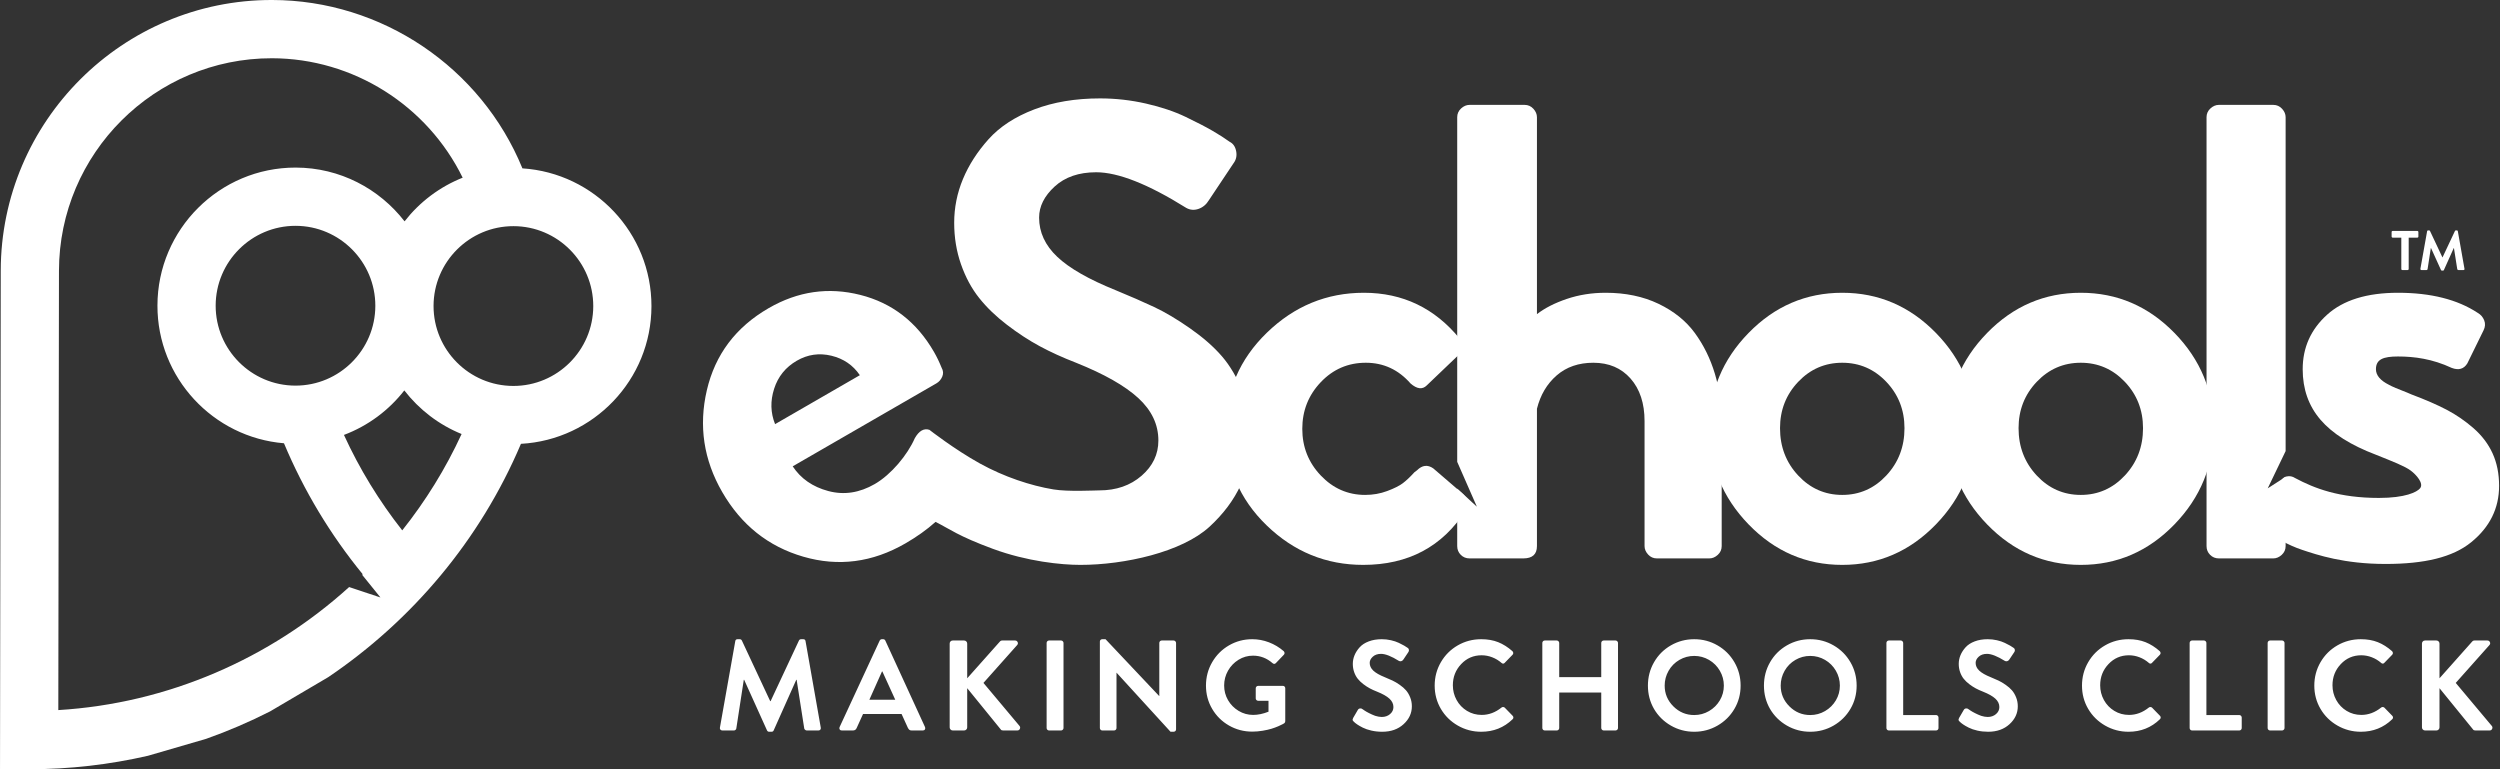
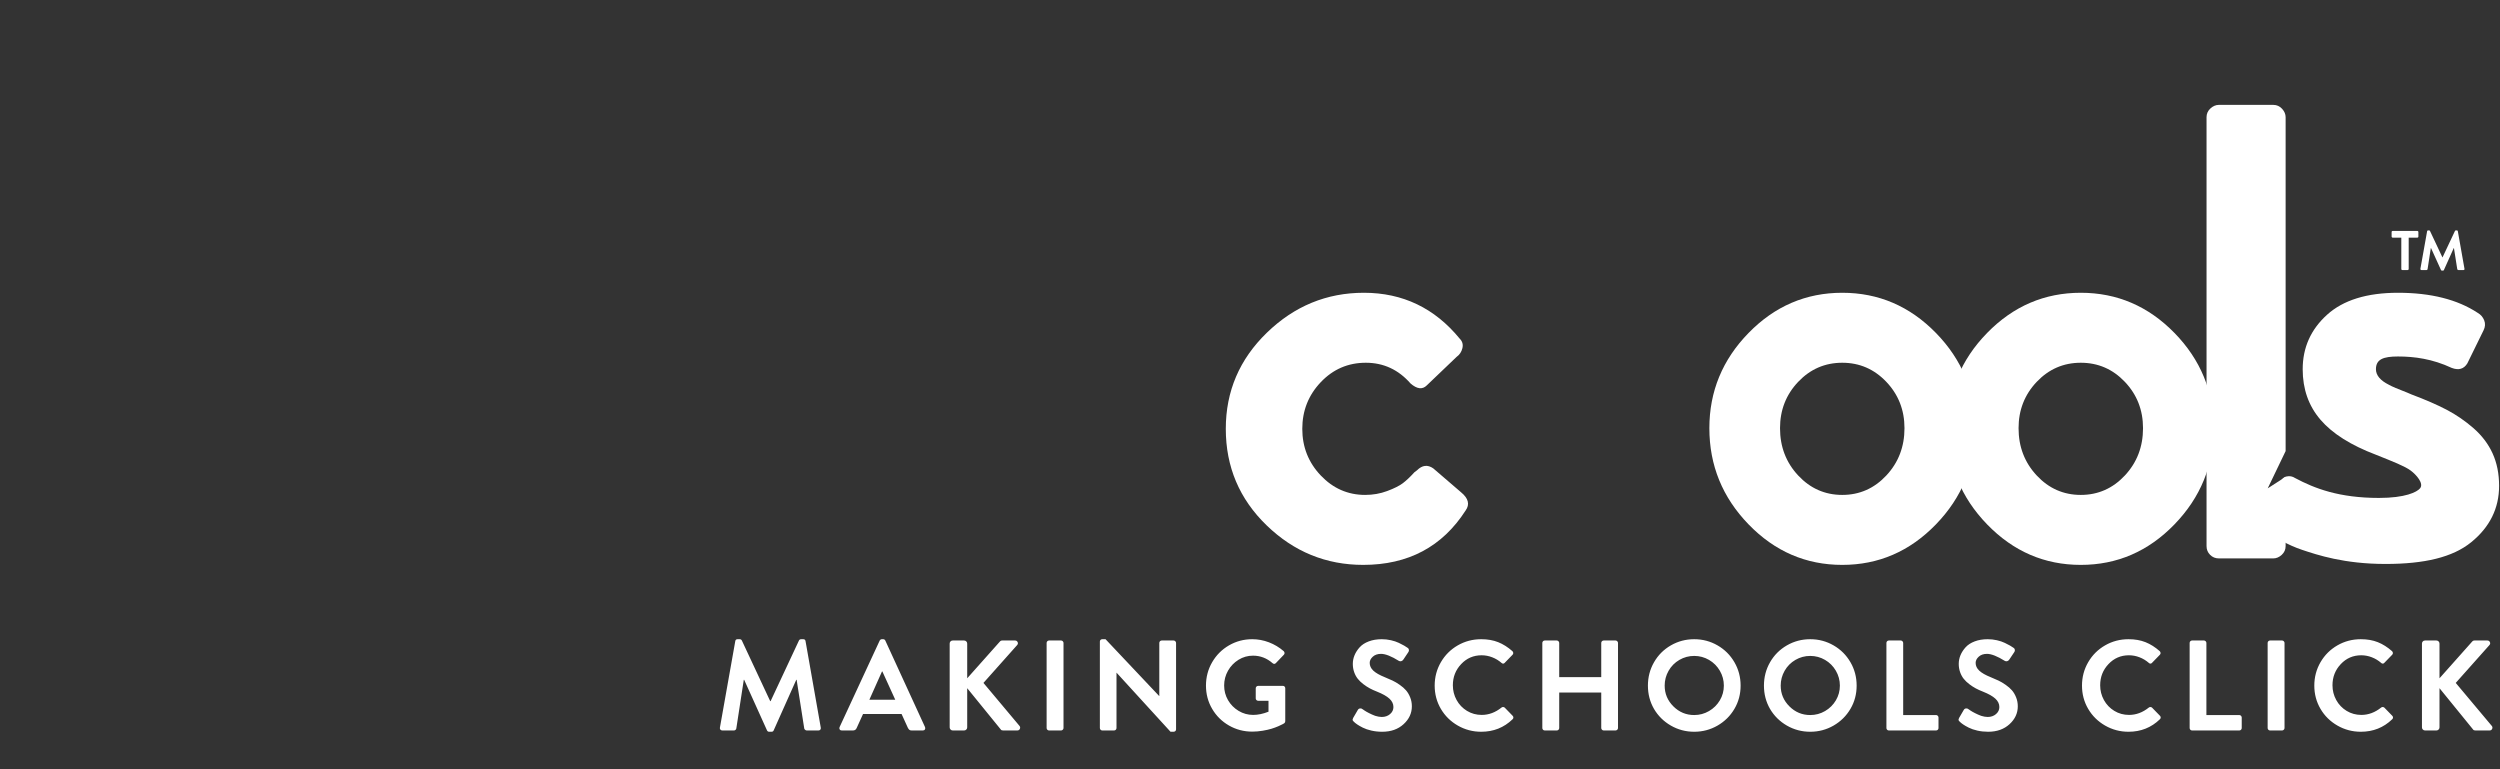
<svg xmlns="http://www.w3.org/2000/svg" preserveAspectRatio="xMidYMid meet" width="2314" height="712" viewBox="0 0 2314 712">
  <rect x="0" y="0" width="2314" height="712" fill="#333333" stroke="none" />
  <defs>
    <style>
           .cls-1 {
             fill: #fff;
             fill-rule: evenodd;
           }
         </style>
  </defs>
  <g>
    <path d="M2306.740,674.634 C2306.302,675.626 2305.487,676.121 2304.294,676.121 L2291.287,676.121 C2290.172,676.121 2289.456,675.844 2289.139,675.288 L2257.993,636.981 L2257.993,673.265 C2257.993,674.059 2257.713,674.734 2257.158,675.288 C2256.600,675.844 2255.923,676.121 2255.129,676.121 L2244.628,676.121 C2243.832,676.121 2243.155,675.844 2242.599,675.288 C2242.042,674.734 2241.764,674.059 2241.764,673.265 L2241.764,595.699 C2241.764,594.907 2242.021,594.232 2242.540,593.677 C2243.056,593.123 2243.752,592.844 2244.628,592.844 L2255.129,592.844 C2255.923,592.844 2256.600,593.123 2257.158,593.677 C2257.713,594.232 2257.993,594.907 2257.993,595.699 L2257.993,627.820 L2288.065,594.034 C2288.701,593.242 2289.456,592.844 2290.332,592.844 L2302.265,592.844 C2303.378,592.844 2304.174,593.340 2304.652,594.331 C2305.129,595.324 2304.969,596.255 2304.174,597.127 L2273.029,632.103 L2306.442,671.957 C2307.077,672.751 2307.176,673.643 2306.740,674.634 ZM2172.016,657.978 C2176.112,660.476 2180.668,661.726 2185.679,661.726 C2192.202,661.726 2198.288,659.465 2203.937,654.945 C2204.414,654.549 2204.931,654.370 2205.488,654.409 C2206.044,654.450 2206.521,654.629 2206.921,654.945 L2214.319,662.558 C2214.796,663.034 2215.014,663.590 2214.975,664.224 C2214.934,664.860 2214.677,665.375 2214.200,665.771 C2206.244,673.464 2196.578,677.310 2185.202,677.310 C2177.405,677.310 2170.185,675.407 2163.543,671.600 C2156.900,667.793 2151.670,662.638 2147.852,656.134 C2144.033,649.632 2142.124,642.453 2142.124,634.601 C2142.124,626.749 2144.033,619.533 2147.852,612.949 C2151.670,606.367 2156.880,601.172 2163.484,597.365 C2170.086,593.558 2177.326,591.654 2185.202,591.654 C2191.089,591.654 2196.319,592.567 2200.894,594.390 C2205.468,596.216 2209.863,598.991 2214.080,602.718 C2214.558,603.194 2214.815,603.750 2214.856,604.384 C2214.895,605.019 2214.677,605.573 2214.200,606.049 L2206.921,613.544 C2206.521,614.020 2206.044,614.258 2205.488,614.258 C2204.931,614.258 2204.414,614.020 2203.937,613.544 C2201.390,611.325 2198.526,609.600 2195.345,608.369 C2192.163,607.140 2188.901,606.525 2185.560,606.525 C2178.081,606.525 2171.777,609.243 2166.646,614.674 C2161.515,620.108 2158.949,626.630 2158.949,634.244 C2158.949,639.163 2160.102,643.723 2162.410,647.926 C2164.716,652.130 2167.918,655.480 2172.016,657.978 ZM2112.292,676.121 L2101.194,676.121 C2100.557,676.121 2100.020,675.903 2099.583,675.466 C2099.145,675.031 2098.927,674.496 2098.927,673.860 L2098.927,595.104 C2098.927,594.470 2099.145,593.935 2099.583,593.498 C2100.020,593.063 2100.557,592.844 2101.194,592.844 L2112.292,592.844 C2112.928,592.844 2113.465,593.082 2113.903,593.558 C2114.339,594.034 2114.559,594.550 2114.559,595.104 L2114.559,673.860 C2114.559,674.496 2114.321,675.031 2113.843,675.466 C2113.366,675.903 2112.848,676.121 2112.292,676.121 ZM2072.675,676.121 L2029.000,676.121 C2028.362,676.121 2027.825,675.903 2027.389,675.466 C2026.951,675.031 2026.733,674.496 2026.733,673.860 L2026.733,595.104 C2026.733,594.470 2026.951,593.935 2027.389,593.498 C2027.825,593.063 2028.362,592.844 2029.000,592.844 L2039.979,592.844 C2040.614,592.844 2041.151,593.082 2041.590,593.558 C2042.026,594.034 2042.246,594.550 2042.246,595.104 L2042.246,661.845 L2072.675,661.845 C2073.311,661.845 2073.848,662.083 2074.286,662.558 C2074.723,663.034 2074.943,663.551 2074.943,664.105 L2074.943,673.860 C2074.943,674.496 2074.723,675.031 2074.286,675.466 C2073.848,675.903 2073.311,676.121 2072.675,676.121 ZM1956.985,657.978 C1961.081,660.476 1965.636,661.726 1970.648,661.726 C1977.170,661.726 1983.256,659.465 1988.906,654.945 C1989.383,654.549 1989.900,654.370 1990.457,654.409 C1991.013,654.450 1991.490,654.629 1991.889,654.945 L1999.288,662.558 C1999.765,663.034 1999.983,663.590 1999.944,664.224 C1999.903,664.860 1999.646,665.375 1999.168,665.771 C1991.212,673.464 1981.547,677.310 1970.171,677.310 C1962.373,677.310 1955.154,675.407 1948.512,671.600 C1941.869,667.793 1936.639,662.638 1932.820,656.134 C1929.002,649.632 1927.092,642.453 1927.092,634.601 C1927.092,626.749 1929.002,619.533 1932.820,612.949 C1936.639,606.367 1941.848,601.172 1948.453,597.365 C1955.055,593.558 1962.295,591.654 1970.171,591.654 C1976.057,591.654 1981.287,592.567 1985.863,594.390 C1990.437,596.216 1994.831,598.991 1999.049,602.718 C1999.526,603.194 1999.784,603.750 1999.825,604.384 C1999.864,605.019 1999.646,605.573 1999.168,606.049 L1991.889,613.544 C1991.490,614.020 1991.013,614.258 1990.457,614.258 C1989.900,614.258 1989.383,614.020 1988.906,613.544 C1986.359,611.325 1983.495,609.600 1980.314,608.369 C1977.131,607.140 1973.870,606.525 1970.529,606.525 C1963.050,606.525 1956.746,609.243 1951.615,614.674 C1946.484,620.108 1943.918,626.630 1943.918,634.244 C1943.918,639.163 1945.070,643.723 1947.379,647.926 C1949.685,652.130 1952.886,655.480 1956.985,657.978 ZM1840.221,677.310 C1836.719,677.310 1833.398,676.953 1830.257,676.240 C1827.113,675.526 1824.449,674.615 1822.261,673.503 C1820.072,672.394 1818.342,671.403 1817.070,670.529 C1815.797,669.657 1814.762,668.825 1813.968,668.031 C1813.330,667.397 1812.954,666.901 1812.834,666.544 C1812.715,666.187 1812.894,665.494 1813.371,664.462 L1817.667,657.086 C1818.144,656.294 1818.819,655.837 1819.696,655.718 C1820.570,655.599 1821.247,655.777 1821.724,656.253 L1822.321,656.610 C1822.718,656.928 1823.175,657.246 1823.693,657.562 C1824.210,657.880 1824.846,658.276 1825.603,658.751 C1826.358,659.227 1827.173,659.664 1828.049,660.060 C1828.923,660.458 1829.839,660.893 1830.794,661.369 C1831.748,661.845 1832.722,662.242 1833.717,662.558 C1834.711,662.876 1835.746,663.135 1836.820,663.332 C1837.894,663.531 1838.867,663.629 1839.743,663.629 C1842.846,663.629 1845.430,662.737 1847.500,660.952 C1849.568,659.168 1850.603,657.008 1850.603,654.469 C1850.603,651.535 1849.368,648.937 1846.903,646.676 C1844.437,644.416 1840.618,642.256 1835.448,640.193 C1832.981,639.241 1830.753,638.230 1828.765,637.159 C1826.775,636.088 1824.767,634.780 1822.739,633.233 C1820.710,631.687 1818.998,630.041 1817.607,628.296 C1816.215,626.552 1815.102,624.489 1814.266,622.110 C1813.431,619.730 1813.013,617.193 1813.013,614.496 C1813.013,611.721 1813.550,609.044 1814.624,606.466 C1815.698,603.889 1817.268,601.450 1819.338,599.149 C1821.406,596.850 1824.210,595.026 1827.751,593.677 C1831.290,592.329 1835.328,591.654 1839.863,591.654 C1842.727,591.654 1845.550,591.972 1848.335,592.606 C1851.119,593.242 1853.545,594.054 1855.615,595.045 C1857.682,596.037 1859.332,596.889 1860.567,597.603 C1861.799,598.316 1862.853,598.991 1863.729,599.625 C1864.365,599.943 1864.762,600.517 1864.922,601.350 C1865.081,602.183 1864.922,602.917 1864.445,603.551 L1859.910,610.332 C1859.433,611.126 1858.795,611.661 1858.001,611.938 C1857.205,612.217 1856.450,612.157 1855.734,611.760 C1848.732,607.399 1843.204,605.216 1839.147,605.216 C1835.964,605.216 1833.419,606.090 1831.510,607.834 C1829.600,609.579 1828.646,611.483 1828.646,613.544 C1828.646,616.241 1829.759,618.641 1831.987,620.742 C1834.213,622.844 1837.793,624.887 1842.727,626.868 C1845.430,627.980 1847.798,629.010 1849.827,629.962 C1851.856,630.913 1854.063,632.222 1856.450,633.887 C1858.836,635.553 1860.785,637.259 1862.297,639.003 C1863.807,640.748 1865.081,642.910 1866.116,645.487 C1867.149,648.065 1867.667,650.822 1867.667,653.755 C1867.667,660.101 1865.120,665.613 1860.030,670.291 C1854.938,674.972 1848.335,677.310 1840.221,677.310 ZM1792.012,676.121 L1748.337,676.121 C1747.699,676.121 1747.162,675.903 1746.726,675.466 C1746.288,675.031 1746.070,674.496 1746.070,673.860 L1746.070,595.104 C1746.070,594.470 1746.288,593.935 1746.726,593.498 C1747.162,593.063 1747.699,592.844 1748.337,592.844 L1759.315,592.844 C1759.951,592.844 1760.488,593.082 1760.926,593.558 C1761.363,594.034 1761.583,594.550 1761.583,595.104 L1761.583,661.845 L1792.012,661.845 C1792.648,661.845 1793.185,662.083 1793.623,662.558 C1794.059,663.034 1794.279,663.551 1794.279,664.105 L1794.279,673.860 C1794.279,674.496 1794.059,675.031 1793.623,675.466 C1793.185,675.903 1792.648,676.121 1792.012,676.121 ZM1697.145,671.600 C1690.541,675.407 1683.342,677.310 1675.546,677.310 C1667.749,677.310 1660.550,675.407 1653.947,671.600 C1647.343,667.793 1642.133,662.638 1638.315,656.134 C1634.574,649.632 1632.706,642.453 1632.706,634.601 C1632.706,626.749 1634.595,619.533 1638.374,612.949 C1642.152,606.367 1647.343,601.172 1653.947,597.365 C1660.550,593.558 1667.749,591.654 1675.546,591.654 C1683.342,591.654 1690.541,593.558 1697.145,597.365 C1703.748,601.172 1708.959,606.367 1712.778,612.949 C1716.596,619.533 1718.505,626.749 1718.505,634.601 C1718.505,642.453 1716.596,649.632 1712.778,656.134 C1708.959,662.638 1703.748,667.793 1697.145,671.600 ZM1699.293,620.861 C1696.826,616.619 1693.485,613.267 1689.269,610.808 C1685.052,608.350 1680.478,607.120 1675.546,607.120 C1670.613,607.120 1666.039,608.350 1661.823,610.808 C1657.605,613.267 1654.285,616.619 1651.859,620.861 C1649.431,625.104 1648.219,629.685 1648.219,634.601 C1648.219,642.057 1650.904,648.461 1656.274,653.814 C1661.644,659.168 1668.067,661.845 1675.546,661.845 C1680.478,661.845 1685.052,660.616 1689.269,658.157 C1693.485,655.699 1696.826,652.387 1699.293,648.223 C1701.758,644.059 1702.992,639.520 1702.992,634.601 C1702.992,629.685 1701.758,625.104 1699.293,620.861 ZM1589.748,671.600 C1583.144,675.407 1575.945,677.310 1568.149,677.310 C1560.352,677.310 1553.153,675.407 1546.550,671.600 C1539.946,667.793 1534.737,662.638 1530.918,656.134 C1527.178,649.632 1525.309,642.453 1525.309,634.601 C1525.309,626.749 1527.198,619.533 1530.978,612.949 C1534.755,606.367 1539.946,601.172 1546.550,597.365 C1553.153,593.558 1560.352,591.654 1568.149,591.654 C1575.945,591.654 1583.144,593.558 1589.748,597.365 C1596.351,601.172 1601.562,606.367 1605.381,612.949 C1609.199,619.533 1611.109,626.749 1611.109,634.601 C1611.109,642.453 1609.199,649.632 1605.381,656.134 C1601.562,662.638 1596.351,667.793 1589.748,671.600 ZM1591.896,620.861 C1589.430,616.619 1586.088,613.267 1581.872,610.808 C1577.655,608.350 1573.081,607.120 1568.149,607.120 C1563.216,607.120 1558.642,608.350 1554.426,610.808 C1550.209,613.267 1546.888,616.619 1544.462,620.861 C1542.034,625.104 1540.822,629.685 1540.822,634.601 C1540.822,642.057 1543.507,648.461 1548.877,653.814 C1554.247,659.168 1560.671,661.845 1568.149,661.845 C1573.081,661.845 1577.655,660.616 1581.872,658.157 C1586.088,655.699 1589.430,652.387 1591.896,648.223 C1594.361,644.059 1595.596,639.520 1595.596,634.601 C1595.596,629.685 1594.361,625.104 1591.896,620.861 ZM1495.358,676.121 L1484.379,676.121 C1483.741,676.121 1483.204,675.883 1482.768,675.407 C1482.330,674.931 1482.112,674.416 1482.112,673.860 L1482.112,641.025 L1443.210,641.025 L1443.210,673.860 C1443.210,674.496 1442.990,675.031 1442.553,675.466 C1442.115,675.903 1441.578,676.121 1440.942,676.121 L1429.845,676.121 C1429.207,676.121 1428.670,675.903 1428.234,675.466 C1427.796,675.031 1427.577,674.496 1427.577,673.860 L1427.577,595.104 C1427.577,594.470 1427.796,593.935 1428.234,593.498 C1428.670,593.063 1429.207,592.844 1429.845,592.844 L1440.942,592.844 C1441.578,592.844 1442.115,593.084 1442.553,593.561 C1442.990,594.039 1443.210,594.556 1443.210,595.112 L1443.210,626.749 L1482.112,626.749 L1482.112,595.112 C1482.112,594.476 1482.330,593.939 1482.768,593.500 C1483.204,593.063 1483.741,592.844 1484.379,592.844 L1495.358,592.844 C1495.993,592.844 1496.530,593.082 1496.969,593.558 C1497.405,594.034 1497.625,594.550 1497.625,595.104 L1497.625,673.860 C1497.625,674.496 1497.386,675.031 1496.909,675.466 C1496.432,675.903 1495.913,676.121 1495.358,676.121 ZM1357.829,657.978 C1361.926,660.476 1366.481,661.726 1371.493,661.726 C1378.015,661.726 1384.101,659.465 1389.750,654.945 C1390.228,654.549 1390.744,654.370 1391.302,654.409 C1391.857,654.450 1392.335,654.629 1392.734,654.945 L1400.132,662.558 C1400.610,663.034 1400.828,663.590 1400.789,664.224 C1400.748,664.860 1400.490,665.375 1400.013,665.771 C1392.057,673.464 1382.391,677.310 1371.015,677.310 C1363.218,677.310 1355.998,675.407 1349.357,671.600 C1342.713,667.793 1337.483,662.638 1333.665,656.134 C1329.846,649.632 1327.937,642.453 1327.937,634.601 C1327.937,626.749 1329.846,619.533 1333.665,612.949 C1337.483,606.367 1342.693,601.172 1349.297,597.365 C1355.899,593.558 1363.140,591.654 1371.015,591.654 C1376.902,591.654 1382.132,592.567 1386.707,594.390 C1391.281,596.216 1395.676,598.991 1399.894,602.718 C1400.371,603.194 1400.628,603.750 1400.669,604.384 C1400.708,605.019 1400.490,605.573 1400.013,606.049 L1392.734,613.544 C1392.335,614.020 1391.857,614.258 1391.302,614.258 C1390.744,614.258 1390.228,614.020 1389.750,613.544 C1387.203,611.325 1384.339,609.600 1381.159,608.369 C1377.976,607.140 1374.715,606.525 1371.373,606.525 C1363.895,606.525 1357.591,609.243 1352.459,614.674 C1347.328,620.108 1344.762,626.630 1344.762,634.244 C1344.762,639.163 1345.915,643.723 1348.223,647.926 C1350.530,652.130 1353.731,655.480 1357.829,657.978 ZM1279.370,677.310 C1275.868,677.310 1272.547,676.953 1269.406,676.240 C1266.262,675.526 1263.598,674.615 1261.410,673.503 C1259.221,672.394 1257.491,671.403 1256.220,670.529 C1254.946,669.657 1253.911,668.825 1253.117,668.031 C1252.479,667.397 1252.103,666.901 1251.983,666.544 C1251.864,666.187 1252.043,665.494 1252.520,664.462 L1256.816,657.086 C1257.294,656.294 1257.968,655.837 1258.845,655.718 C1259.719,655.599 1260.396,655.777 1260.873,656.253 L1261.470,656.610 C1261.867,656.928 1262.324,657.246 1262.842,657.562 C1263.359,657.880 1263.995,658.276 1264.752,658.751 C1265.507,659.227 1266.322,659.664 1267.198,660.060 C1268.072,660.458 1268.988,660.893 1269.943,661.369 C1270.897,661.845 1271.871,662.242 1272.866,662.558 C1273.860,662.876 1274.895,663.135 1275.969,663.332 C1277.043,663.531 1278.016,663.629 1278.892,663.629 C1281.995,663.629 1284.579,662.737 1286.649,660.952 C1288.717,659.168 1289.752,657.008 1289.752,654.469 C1289.752,651.535 1288.517,648.937 1286.052,646.676 C1283.586,644.416 1279.767,642.256 1274.597,640.193 C1272.130,639.241 1269.902,638.230 1267.914,637.159 C1265.925,636.088 1263.916,634.780 1261.888,633.233 C1259.859,631.687 1258.148,630.041 1256.757,628.296 C1255.364,626.552 1254.251,624.489 1253.415,622.110 C1252.580,619.730 1252.162,617.193 1252.162,614.496 C1252.162,611.721 1252.699,609.044 1253.773,606.466 C1254.847,603.889 1256.417,601.450 1258.487,599.149 C1260.555,596.850 1263.359,595.026 1266.900,593.677 C1270.439,592.329 1274.477,591.654 1279.012,591.654 C1281.876,591.654 1284.699,591.972 1287.484,592.606 C1290.268,593.242 1292.694,594.054 1294.764,595.045 C1296.831,596.037 1298.481,596.889 1299.716,597.603 C1300.948,598.316 1302.002,598.991 1302.878,599.625 C1303.514,599.943 1303.911,600.517 1304.071,601.350 C1304.230,602.183 1304.071,602.917 1303.594,603.551 L1299.060,610.332 C1298.582,611.126 1297.944,611.661 1297.150,611.938 C1296.354,612.217 1295.599,612.157 1294.883,611.760 C1287.882,607.399 1282.353,605.216 1278.296,605.216 C1275.113,605.216 1272.568,606.090 1270.659,607.834 C1268.749,609.579 1267.795,611.483 1267.795,613.544 C1267.795,616.241 1268.908,618.641 1271.136,620.742 C1273.362,622.844 1276.942,624.887 1281.876,626.868 C1284.579,627.980 1286.947,629.010 1288.976,629.962 C1291.005,630.913 1293.212,632.222 1295.599,633.887 C1297.985,635.553 1299.934,637.259 1301.446,639.003 C1302.956,640.748 1304.230,642.910 1305.265,645.487 C1306.298,648.065 1306.816,650.822 1306.816,653.755 C1306.816,660.101 1304.269,665.613 1299.179,670.291 C1294.087,674.972 1287.484,677.310 1279.370,677.310 ZM1187.248,670.291 C1186.610,670.689 1185.279,671.323 1183.250,672.195 C1181.222,673.068 1179.113,673.842 1176.926,674.515 C1174.737,675.189 1172.013,675.805 1168.752,676.359 C1165.489,676.912 1162.267,677.191 1159.086,677.191 C1151.288,677.191 1144.110,675.308 1137.546,671.540 C1130.983,667.774 1125.792,662.638 1121.974,656.134 C1118.155,649.632 1116.246,642.453 1116.246,634.601 C1116.246,626.749 1118.155,619.533 1121.974,612.949 C1125.792,606.367 1130.983,601.172 1137.546,597.365 C1144.110,593.558 1151.288,591.654 1159.086,591.654 C1164.336,591.654 1169.468,592.606 1174.480,594.509 C1179.491,596.413 1184.065,599.149 1188.203,602.718 C1188.680,603.194 1188.937,603.750 1188.978,604.384 C1189.017,605.019 1188.799,605.573 1188.322,606.049 L1180.923,613.782 C1179.969,614.734 1178.934,614.734 1177.821,613.782 C1172.570,609.183 1166.563,606.882 1159.802,606.882 C1154.948,606.882 1150.473,608.152 1146.377,610.689 C1142.279,613.228 1139.038,616.598 1136.651,620.801 C1134.265,625.006 1133.072,629.566 1133.072,634.482 C1133.072,639.401 1134.265,643.922 1136.651,648.044 C1139.038,652.169 1142.299,655.480 1146.437,657.978 C1150.572,660.476 1155.068,661.726 1159.921,661.726 C1164.376,661.726 1169.110,660.735 1174.122,658.751 L1174.122,648.639 L1164.575,648.639 C1163.937,648.639 1163.400,648.422 1162.964,647.985 C1162.526,647.550 1162.308,647.054 1162.308,646.498 L1162.308,637.100 C1162.308,636.466 1162.526,635.930 1162.964,635.493 C1163.400,635.059 1163.937,634.839 1164.575,634.839 L1187.487,634.839 C1188.122,634.839 1188.639,635.059 1189.038,635.493 C1189.435,635.930 1189.635,636.466 1189.635,637.100 L1189.635,667.555 C1189.635,668.349 1189.316,668.983 1188.680,669.458 C1188.361,669.618 1187.884,669.895 1187.248,670.291 ZM1086.294,677.310 L1083.430,677.310 L1033.550,622.705 L1033.430,622.705 L1033.430,673.860 C1033.430,674.496 1033.210,675.031 1032.774,675.466 C1032.336,675.903 1031.799,676.121 1031.163,676.121 L1020.304,676.121 C1019.666,676.121 1019.129,675.903 1018.693,675.466 C1018.255,675.031 1018.037,674.496 1018.037,673.860 L1018.037,593.796 C1018.037,593.162 1018.255,592.647 1018.693,592.249 C1019.129,591.853 1019.666,591.654 1020.304,591.654 L1023.287,591.654 L1072.929,644.238 L1073.048,644.238 L1073.048,595.104 C1073.048,594.470 1073.267,593.935 1073.705,593.498 C1074.141,593.063 1074.678,592.844 1075.316,592.844 L1086.294,592.844 C1086.930,592.844 1087.467,593.082 1087.905,593.558 C1088.342,594.034 1088.562,594.550 1088.562,595.104 L1088.562,675.169 C1088.562,675.805 1088.323,676.318 1087.846,676.715 C1087.368,677.111 1086.850,677.310 1086.294,677.310 ZM982.119,676.121 L971.022,676.121 C970.384,676.121 969.847,675.903 969.411,675.466 C968.972,675.031 968.754,674.496 968.754,673.860 L968.754,595.104 C968.754,594.470 968.972,593.935 969.411,593.498 C969.847,593.063 970.384,592.844 971.022,592.844 L982.119,592.844 C982.755,592.844 983.292,593.082 983.730,593.558 C984.167,594.034 984.387,594.550 984.387,595.104 L984.387,673.860 C984.387,674.496 984.148,675.031 983.671,675.466 C983.193,675.903 982.675,676.121 982.119,676.121 ZM941.546,676.121 L928.539,676.121 C927.424,676.121 926.708,675.844 926.391,675.288 L895.245,636.981 L895.245,673.265 C895.245,674.059 894.965,674.734 894.410,675.288 C893.852,675.844 893.175,676.121 892.381,676.121 L881.880,676.121 C881.084,676.121 880.407,675.844 879.851,675.288 C879.294,674.734 879.016,674.059 879.016,673.265 L879.016,595.699 C879.016,594.907 879.273,594.232 879.792,593.677 C880.308,593.123 881.004,592.844 881.880,592.844 L892.381,592.844 C893.175,592.844 893.852,593.123 894.410,593.677 C894.965,594.232 895.245,594.907 895.245,595.699 L895.245,627.820 L925.317,594.034 C925.952,593.242 926.708,592.844 927.584,592.844 L939.517,592.844 C940.630,592.844 941.426,593.340 941.904,594.331 C942.381,595.324 942.221,596.255 941.426,597.127 L910.281,632.103 L943.694,671.957 C944.329,672.751 944.428,673.643 943.992,674.634 C943.554,675.626 942.739,676.121 941.546,676.121 ZM854.196,676.121 L843.814,676.121 C842.938,676.121 842.263,675.942 841.785,675.585 C841.308,675.228 840.831,674.615 840.353,673.741 L834.506,660.893 L798.826,660.893 L792.979,673.741 C792.341,675.329 791.189,676.121 789.518,676.121 L779.136,676.121 C778.260,676.121 777.624,675.805 777.227,675.169 C776.830,674.535 776.791,673.821 777.108,673.027 L814.220,592.963 C814.697,592.091 815.372,591.654 816.248,591.654 L817.442,591.654 C818.396,591.654 819.071,592.091 819.470,592.963 L856.224,673.027 C856.541,673.821 856.502,674.535 856.105,675.169 C855.706,675.805 855.070,676.121 854.196,676.121 ZM816.726,621.515 L816.368,621.515 L804.673,647.688 L828.659,647.688 L816.726,621.515 ZM757.539,676.121 L746.680,676.121 C746.203,676.121 745.725,675.924 745.248,675.526 C744.771,675.130 744.491,674.734 744.413,674.336 L737.372,629.248 L737.014,629.248 L716.131,676.002 C715.812,676.873 715.135,677.310 714.102,677.310 L711.954,677.310 C711.000,677.310 710.323,676.873 709.926,676.002 L688.804,629.248 L688.446,629.248 L681.525,674.336 C681.445,674.812 681.186,675.228 680.749,675.585 C680.311,675.942 679.854,676.121 679.377,676.121 L668.637,676.121 C667.841,676.121 667.224,675.864 666.788,675.347 C666.349,674.832 666.210,674.178 666.370,673.384 L680.570,593.439 C680.729,592.249 681.445,591.654 682.718,591.654 L684.628,591.654 C685.582,591.654 686.257,592.052 686.656,592.844 L712.909,648.996 L713.267,648.996 L739.520,592.844 C739.917,592.052 740.594,591.654 741.549,591.654 L743.458,591.654 C744.730,591.654 745.446,592.249 745.606,593.439 L759.687,673.384 C759.846,674.178 759.726,674.832 759.329,675.347 C758.930,675.864 758.333,676.121 757.539,676.121 Z" class="cls-1" />
    <path d="M2280.966,249.629 C2280.792,249.854 2280.531,249.965 2280.184,249.965 L2275.437,249.965 C2275.229,249.965 2275.020,249.880 2274.811,249.707 C2274.603,249.535 2274.480,249.363 2274.446,249.190 L2271.369,229.586 L2271.212,229.586 L2262.084,249.914 C2261.945,250.293 2261.649,250.483 2261.197,250.483 L2260.258,250.483 C2259.841,250.483 2259.545,250.293 2259.372,249.914 L2250.139,229.586 L2249.982,229.586 L2246.957,249.190 C2246.922,249.397 2246.809,249.578 2246.618,249.733 C2246.427,249.888 2246.227,249.965 2246.018,249.965 L2241.324,249.965 C2240.976,249.965 2240.706,249.854 2240.515,249.629 C2240.324,249.405 2240.262,249.121 2240.333,248.776 L2246.540,214.017 C2246.609,213.500 2246.922,213.241 2247.479,213.241 L2248.313,213.241 C2248.731,213.241 2249.026,213.414 2249.200,213.758 L2260.676,238.172 L2260.832,238.172 L2272.308,213.758 C2272.481,213.414 2272.777,213.241 2273.194,213.241 L2274.029,213.241 C2274.585,213.241 2274.898,213.500 2274.968,214.017 L2281.123,248.776 C2281.192,249.121 2281.140,249.405 2280.966,249.629 ZM2237.464,219.965 L2229.483,219.965 L2229.483,248.983 C2229.483,249.259 2229.379,249.492 2229.170,249.681 C2228.961,249.871 2228.735,249.965 2228.492,249.965 L2223.641,249.965 C2223.362,249.965 2223.127,249.871 2222.937,249.681 C2222.745,249.492 2222.650,249.259 2222.650,248.983 L2222.650,219.965 L2214.669,219.965 C2214.390,219.965 2214.156,219.862 2213.965,219.655 C2213.773,219.448 2213.678,219.224 2213.678,218.982 L2213.678,214.741 C2213.678,214.465 2213.773,214.233 2213.965,214.043 C2214.156,213.854 2214.390,213.758 2214.669,213.758 L2237.464,213.758 C2237.742,213.758 2237.976,213.862 2238.168,214.069 C2238.359,214.275 2238.455,214.500 2238.455,214.741 L2238.455,218.982 C2238.455,219.259 2238.359,219.492 2238.168,219.681 C2237.976,219.871 2237.742,219.965 2237.464,219.965 Z" class="cls-1" />
    <path d="M2131.000,509.000 C2144.800,513.591 2169.667,522.000 2208.000,522.000 C2244.000,522.000 2270.163,515.868 2287.367,501.869 C2304.560,487.880 2313.166,470.489 2313.166,449.697 C2313.166,438.509 2311.160,428.511 2307.167,419.712 C2303.164,410.923 2297.266,403.127 2289.467,396.324 C2281.667,389.531 2273.360,383.834 2264.567,379.233 C2255.763,374.642 2244.963,369.938 2232.167,365.140 C2231.360,364.747 2229.964,364.147 2227.967,363.341 C2219.567,360.146 2213.960,357.747 2211.167,356.145 C2203.160,352.153 2199.167,347.356 2199.167,341.752 C2199.167,332.561 2205.963,329.960 2219.567,329.960 C2234.763,329.960 2251.367,332.158 2269.367,340.553 C2275.760,342.952 2280.560,341.556 2283.767,336.355 L2298.767,305.771 C2300.360,302.576 2300.566,299.474 2299.366,296.476 C2298.167,293.478 2296.160,291.182 2293.366,289.580 C2274.560,277.192 2249.960,270.989 2219.567,270.989 C2190.767,270.989 2168.866,277.792 2153.867,291.379 C2138.866,304.975 2131.367,321.766 2131.367,341.752 C2131.367,360.146 2136.860,375.738 2147.866,388.528 C2158.863,401.328 2175.963,412.122 2199.167,420.912 C2215.160,427.311 2225.867,431.512 2231.267,435.503 C2236.666,439.504 2243.714,447.539 2240.000,452.000 C2237.051,455.541 2226.227,460.888 2201.967,460.888 C2165.063,460.888 2142.367,452.091 2124.367,442.496 C2121.967,440.903 2119.360,440.397 2116.566,440.996 C2113.763,441.596 2111.767,443.498 2110.567,446.693 L2094.367,479.077 C2091.966,483.481 2093.167,487.678 2097.966,491.670 C2105.560,497.273 2117.200,504.409 2131.000,509.000 Z" class="cls-1" />
    <path d="M2099.000,452.000 L2115.573,441.346 L2115.573,505.468 C2115.573,508.672 2114.373,511.371 2111.973,513.563 C2109.573,515.765 2106.967,516.862 2104.173,516.862 L2053.773,516.862 C2050.567,516.862 2047.867,515.765 2045.673,513.563 C2043.470,511.371 2042.373,508.672 2042.373,505.468 L2042.373,108.474 C2042.373,105.278 2043.573,102.580 2045.973,100.378 C2048.373,98.185 2050.970,97.079 2053.773,97.079 L2104.173,97.079 C2107.370,97.079 2110.070,98.279 2112.273,100.678 C2114.467,103.076 2115.573,105.681 2115.573,108.474 L2115.573,417.528 L2099.000,452.000 Z" class="cls-1" />
    <path d="M1839.281,485.378 C1863.478,510.368 1892.381,522.859 1925.981,522.859 C1959.581,522.859 1988.475,510.368 2012.681,485.378 C2036.878,460.397 2048.981,430.713 2048.981,396.324 C2048.981,362.348 2036.878,332.963 2012.681,308.170 C1988.475,283.386 1959.581,270.989 1925.981,270.989 C1892.381,270.989 1863.478,283.386 1839.281,308.170 C1815.074,332.963 1802.981,362.348 1802.981,396.324 C1802.981,430.713 1815.074,460.397 1839.281,485.378 ZM1885.181,353.446 C1896.374,341.659 1909.978,335.756 1925.981,335.756 C1941.975,335.756 1955.578,341.659 1966.781,353.446 C1977.975,365.244 1983.581,379.533 1983.581,396.324 C1983.581,413.518 1977.975,428.108 1966.781,440.101 C1955.578,452.095 1941.975,458.092 1925.981,458.092 C1909.978,458.092 1896.374,452.095 1885.181,440.101 C1873.978,428.108 1868.381,413.518 1868.381,396.324 C1868.381,379.533 1873.978,365.244 1885.181,353.446 Z" class="cls-1" />
    <path d="M1618.489,485.378 C1642.685,510.368 1671.588,522.859 1705.189,522.859 C1738.789,522.859 1767.682,510.368 1791.888,485.378 C1816.085,460.397 1828.189,430.713 1828.189,396.324 C1828.189,362.348 1816.085,332.963 1791.888,308.170 C1767.682,283.386 1738.789,270.989 1705.189,270.989 C1671.588,270.989 1642.685,283.386 1618.489,308.170 C1594.282,332.963 1582.188,362.348 1582.188,396.324 C1582.188,430.713 1594.282,460.397 1618.489,485.378 ZM1664.389,353.446 C1675.582,341.659 1689.185,335.756 1705.189,335.756 C1721.182,335.756 1734.785,341.659 1745.989,353.446 C1757.182,365.244 1762.789,379.533 1762.789,396.324 C1762.789,413.518 1757.182,428.108 1745.989,440.101 C1734.785,452.095 1721.182,458.092 1705.189,458.092 C1689.185,458.092 1675.582,452.095 1664.389,440.101 C1653.185,428.108 1647.589,413.518 1647.589,396.324 C1647.589,379.533 1653.185,365.244 1664.389,353.446 Z" class="cls-1" />
-     <path d="M1589.995,513.563 C1587.595,515.765 1584.989,516.862 1582.195,516.862 L1533.595,516.862 C1530.389,516.862 1527.689,515.662 1525.495,513.264 C1523.292,510.865 1522.195,508.269 1522.195,505.468 L1522.195,389.728 C1522.195,373.339 1517.892,360.249 1509.295,350.448 C1500.689,340.656 1489.195,335.756 1474.795,335.756 C1461.192,335.756 1449.895,339.654 1440.895,347.450 C1431.895,355.246 1425.792,365.543 1422.595,378.334 L1422.595,505.468 C1422.595,513.067 1418.395,516.862 1409.995,516.862 L1360.195,516.862 C1356.989,516.862 1354.289,515.765 1352.095,513.563 C1349.892,511.371 1348.795,508.672 1348.795,505.468 L1348.795,452.232 L1367.000,469.000 L1348.795,427.493 L1348.795,108.474 C1348.795,105.278 1349.995,102.580 1352.395,100.378 C1354.795,98.185 1357.392,97.079 1360.195,97.079 L1411.195,97.079 C1414.392,97.079 1417.092,98.279 1419.295,100.678 C1421.489,103.076 1422.595,105.681 1422.595,108.474 L1422.595,290.779 C1429.795,285.185 1438.992,280.491 1450.195,276.686 C1461.389,272.891 1473.389,270.989 1486.195,270.989 C1504.589,270.989 1520.892,274.391 1535.095,281.184 C1549.289,287.987 1560.492,296.982 1568.695,308.170 C1576.889,319.367 1583.095,331.961 1587.295,345.950 C1591.495,359.949 1593.595,374.735 1593.595,390.327 L1593.595,505.468 C1593.595,508.672 1592.395,511.371 1589.995,513.563 Z" class="cls-1" />
    <path d="M1172.398,486.278 C1197.598,510.668 1227.392,522.859 1261.798,522.859 C1303.395,522.859 1334.998,506.067 1356.598,472.485 C1360.592,466.891 1359.195,461.297 1352.398,455.693 L1326.598,433.505 C1321.395,429.907 1316.398,430.506 1311.598,435.304 C1311.195,435.707 1310.398,436.307 1309.198,437.103 C1305.195,441.507 1301.595,444.899 1298.398,447.298 C1295.192,449.697 1290.392,452.095 1283.998,454.494 C1277.595,456.893 1270.798,458.092 1263.598,458.092 C1247.595,458.092 1233.898,452.095 1222.498,440.101 C1211.098,428.108 1205.398,413.715 1205.398,396.924 C1205.398,380.133 1211.098,365.740 1222.498,353.746 C1233.898,341.752 1247.792,335.756 1264.198,335.756 C1280.595,335.756 1294.395,342.155 1305.598,354.946 C1311.598,360.146 1316.595,360.746 1320.598,356.745 L1348.198,330.358 C1350.992,328.363 1352.792,325.664 1353.598,322.263 C1354.395,318.871 1353.598,315.966 1351.198,313.567 C1327.995,285.185 1298.398,270.989 1262.398,270.989 C1227.992,270.989 1198.095,283.283 1172.698,307.870 C1147.292,332.457 1134.598,362.142 1134.598,396.924 C1134.598,432.109 1147.198,461.896 1172.398,486.278 Z" class="cls-1" />
-     <path d="M1032.596,268.591 C1046.190,274.194 1058.096,279.385 1068.296,284.182 C1078.496,288.980 1089.597,295.577 1101.596,303.972 C1113.596,312.368 1123.393,320.970 1130.996,329.759 C1138.590,338.557 1144.993,349.455 1150.197,362.442 C1155.390,375.438 1157.996,389.334 1157.996,404.120 C1157.996,436.110 1145.190,463.892 1119.596,487.477 C1093.993,511.071 1040.797,522.859 999.996,522.859 C982.390,522.859 950.764,519.728 919.000,508.000 C886.500,496.000 879.365,489.772 865.940,483.059 C857.877,490.283 848.578,496.893 837.982,503.011 C807.495,520.613 776.028,524.704 743.568,515.281 C711.112,505.866 686.086,485.920 668.494,455.449 C651.304,425.676 646.556,394.259 654.254,361.186 C661.949,328.125 681.041,302.788 711.528,285.186 C738.548,269.586 766.791,265.517 796.268,272.961 C825.743,280.419 848.477,297.989 864.467,325.684 C867.067,330.188 869.416,335.064 871.523,340.307 C873.126,343.082 873.333,345.840 872.154,348.599 C870.975,351.357 869.168,353.439 866.748,354.836 L733.727,431.636 C741.215,443.012 752.199,450.638 766.676,454.506 C781.149,458.387 795.488,456.222 809.696,448.019 C824.935,439.220 839.948,421.095 846.730,405.635 C850.621,398.780 855.126,396.178 860.240,397.835 C860.240,397.835 883.500,416.000 907.000,429.000 C929.523,441.459 954.107,449.522 975.000,453.000 C988.659,455.273 1013.190,453.894 1017.596,453.894 C1033.196,453.894 1046.190,449.397 1056.597,440.401 C1066.993,431.406 1072.196,420.518 1072.196,407.718 C1072.196,392.932 1065.990,379.833 1053.597,368.439 C1041.193,357.045 1021.993,346.157 995.996,335.756 C983.593,330.958 972.390,325.861 962.396,320.464 C952.393,315.066 942.297,308.470 932.096,300.674 C921.896,292.878 913.290,284.585 906.297,275.787 C899.293,266.998 893.696,256.597 889.496,244.603 C885.296,232.609 883.196,219.819 883.196,206.223 C883.196,192.233 885.896,178.740 891.296,165.744 C896.696,152.757 904.590,140.463 914.996,128.863 C925.393,117.272 939.493,108.080 957.296,101.277 C975.090,94.484 995.396,91.083 1018.196,91.083 C1032.596,91.083 1046.790,92.685 1060.797,95.880 C1074.793,99.085 1086.990,103.180 1097.396,108.174 C1107.793,113.177 1116.090,117.469 1122.296,121.067 C1128.493,124.665 1133.790,128.067 1138.196,131.262 C1141.393,132.864 1143.390,135.759 1144.197,139.957 C1144.993,144.155 1144.197,147.856 1141.796,151.051 L1118.996,185.234 C1116.596,189.235 1113.390,191.933 1109.396,193.330 C1105.393,194.735 1101.596,194.435 1097.996,192.430 C1062.793,170.448 1034.997,159.447 1014.596,159.447 C998.593,159.447 985.796,163.851 976.196,172.640 C966.596,181.439 961.796,191.034 961.796,201.425 C961.796,215.021 967.393,227.118 978.596,237.707 C989.790,248.304 1007.790,258.602 1032.596,268.591 ZM795.876,347.281 C789.584,337.995 780.808,331.983 769.532,329.253 C758.261,326.531 747.598,328.067 737.555,333.866 C727.162,339.866 720.151,348.534 716.532,359.853 C712.909,371.184 713.200,382.095 717.414,392.581 L795.876,347.281 Z" class="cls-1" />
-     <path d="M482.187,410.809 C444.426,499.871 381.547,574.199 303.900,626.725 L249.974,658.482 C230.844,668.197 211.092,676.699 190.798,683.873 L136.884,699.563 C101.239,707.742 64.416,712.048 26.960,711.989 L0.010,711.933 L0.690,250.535 C0.886,112.185 113.543,-0.215 251.797,-0.002 C353.372,0.153 445.268,62.370 483.550,155.832 C550.207,160.180 603.094,215.729 602.989,283.465 C602.904,351.539 549.319,407.126 482.187,410.809 ZM427.251,401.723 C406.190,393.163 387.978,379.124 374.232,361.377 C359.861,379.842 340.589,394.186 318.356,402.566 C332.778,434.046 350.823,463.599 372.316,490.901 C393.921,463.744 412.449,433.886 427.251,401.723 ZM347.406,283.095 C347.465,242.328 314.375,209.096 273.637,209.028 C232.875,208.965 199.677,242.096 199.619,282.887 C199.561,323.657 232.657,356.873 273.407,356.932 C314.157,356.990 347.351,323.863 347.406,283.095 ZM251.721,53.915 C143.183,53.770 54.738,142.003 54.581,250.615 L53.975,657.259 C155.239,651.113 249.975,609.689 323.153,543.375 L352.152,553.028 L335.210,532.049 C335.384,531.879 335.563,531.714 335.737,531.544 C305.624,494.717 281.200,454.046 262.849,410.295 C197.281,404.833 145.628,349.764 145.733,282.801 C145.836,212.289 203.242,155.008 273.712,155.111 C314.698,155.174 351.117,174.713 374.462,204.872 C388.382,187.008 406.900,172.941 428.244,164.467 C395.558,97.736 327.077,54.032 251.721,53.915 ZM475.305,209.329 C434.567,209.271 401.351,242.401 401.294,283.170 C401.236,323.951 434.347,357.168 475.104,357.226 C515.848,357.285 549.053,324.153 549.122,283.390 C549.169,242.609 516.061,209.386 475.305,209.329 Z" class="cls-1" />
  </g>
</svg>